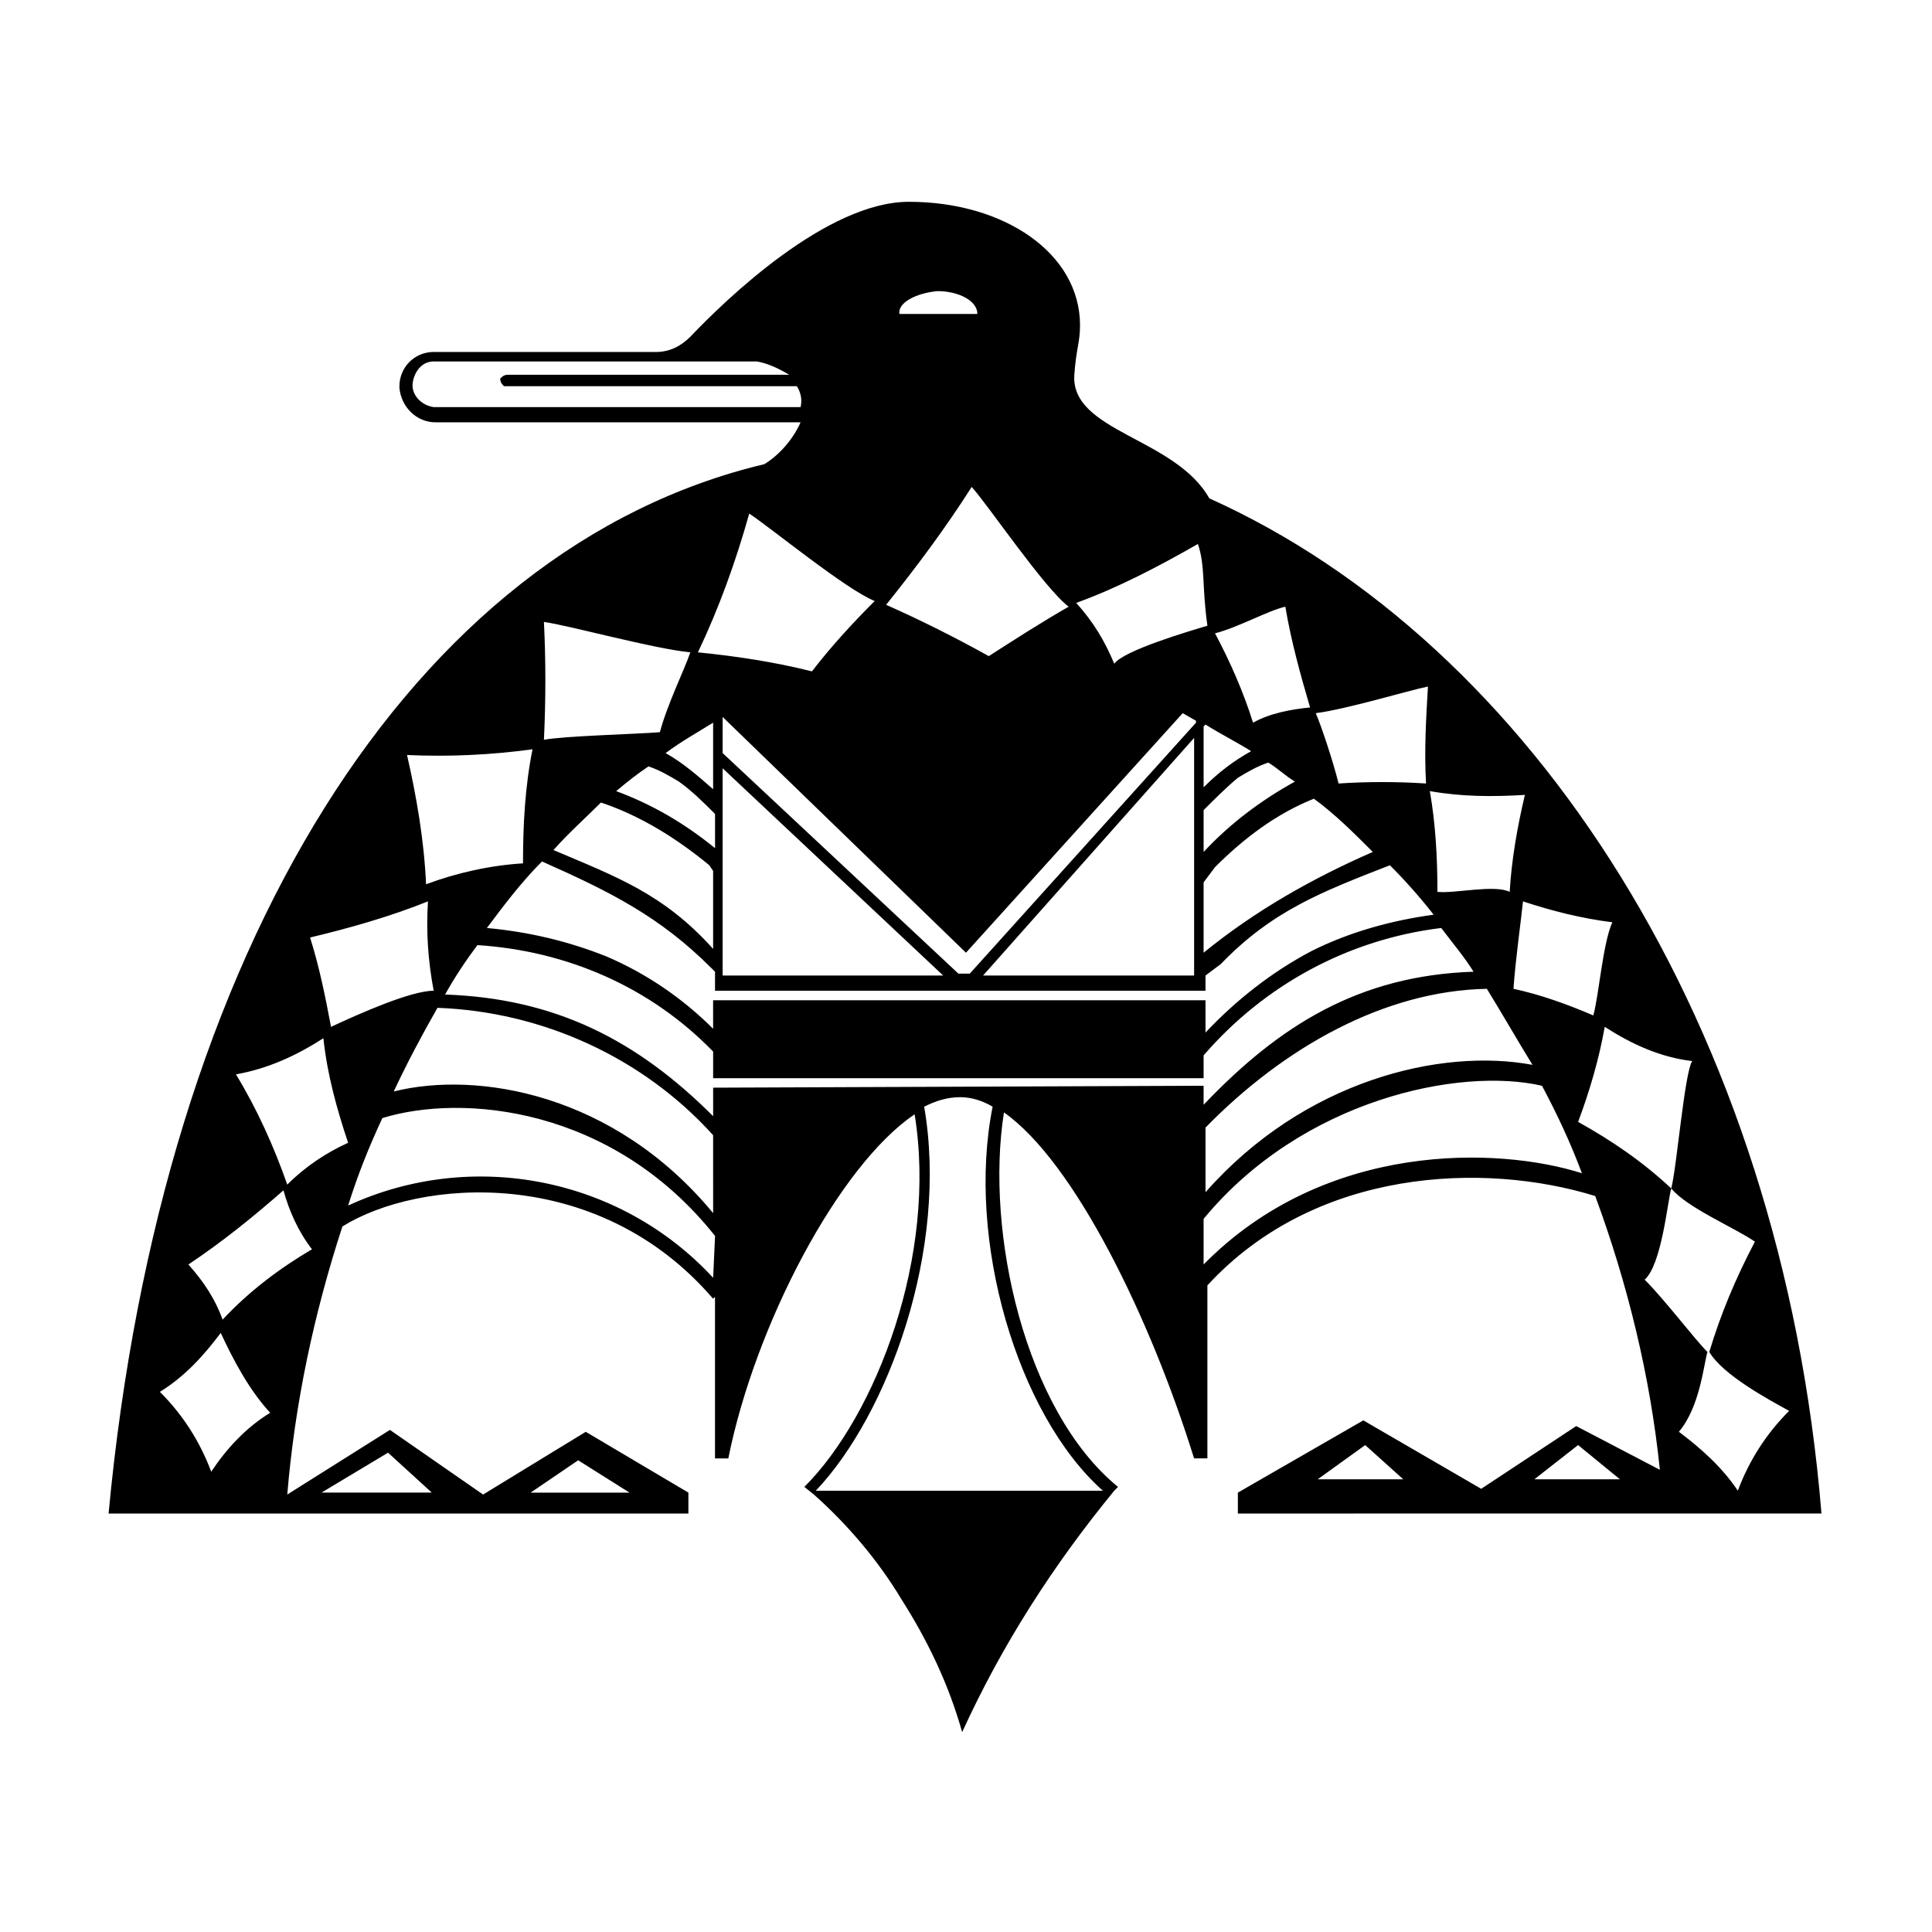
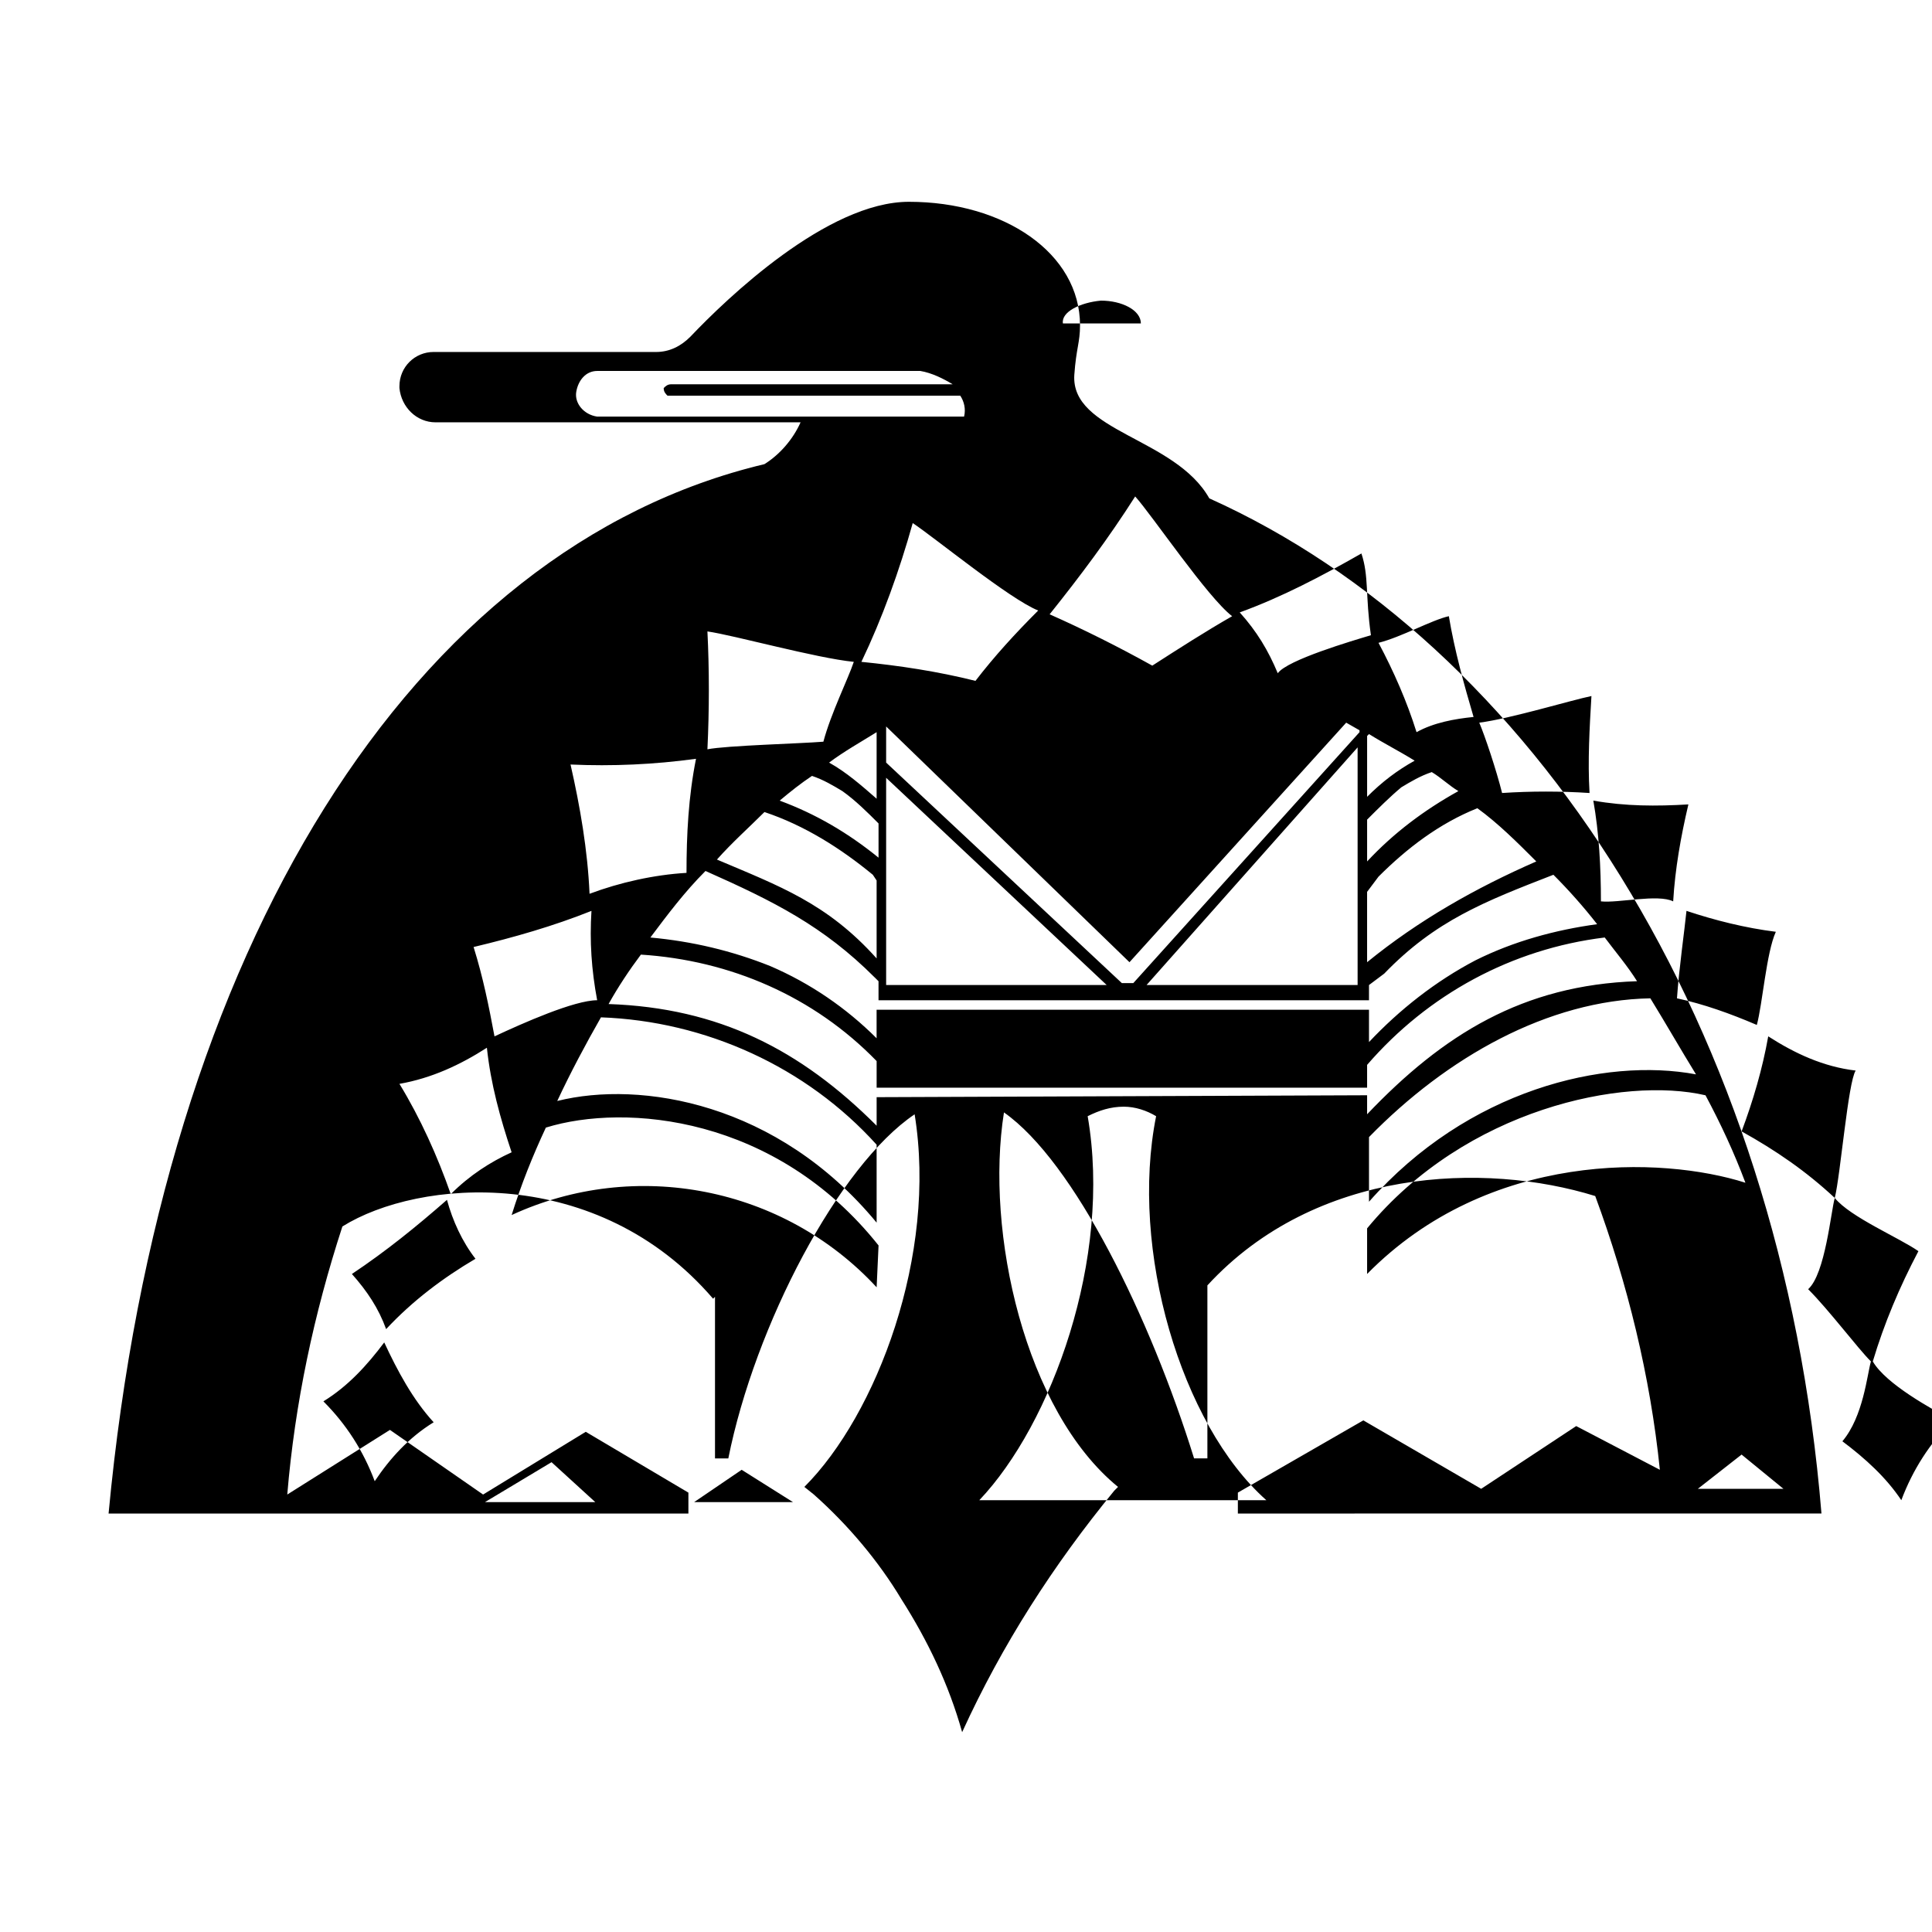
<svg xmlns="http://www.w3.org/2000/svg" fill="#000000" width="800px" height="800px" version="1.1" viewBox="144 144 512 512">
-   <path d="m536.53 538.55-31.234-18.137-33.25 19.145v5.543l154.66-0.004c-10.578-129.48-77.082-230.74-162.23-269.03-9.07-16.121-36.777-17.633-35.77-32.746 0.504-7.055 1.512-8.566 1.512-13.098 0-19.145-20.152-32.746-45.344-32.746-21.664 0-48.367 25.695-57.938 35.77-2.519 2.519-5.543 4.031-9.07 4.031l-58.941-0.004c-5.039 0-9.07 4.031-9.07 9.07v0.504c0.504 5.039 4.535 9.07 9.574 9.07h96.73c-2.016 4.535-5.543 8.566-9.574 11.082-93.203 22.164-159.71 127.96-173.81 278.1h153.66v-5.543l-27.203-16.117-27.207 16.625-24.688-17.129-27.207 17.129c2.016-24.184 7.055-47.863 14.609-71.039 20.152-12.594 67.512-16.625 98.242 19.145l0.504-0.504v42.824h3.527c7.055-35.266 29.223-77.586 49.375-91.191 6.047 37.281-10.078 79.602-29.223 98.746l2.519 2.016c9.07 8.062 17.129 17.633 23.176 27.711 7.055 11.082 12.594 22.672 16.121 35.266 10.578-23.176 24.184-44.336 40.305-63.984l1.008-1.008c-24.688-20.152-35.266-67.512-30.23-99.25 18.641 13.098 38.793 54.41 50.383 91.691h3.527v-45.848c28.719-31.234 73.555-32.746 102.78-23.68 8.566 23.176 14.609 47.863 17.129 72.547l-22.168-11.586zm-43.328-2.519 12.594-9.07 10.078 9.07zm-195.98-5.039 13.602 8.566h-26.199zm-50.383-2.016 11.586 10.578h-29.223zm298.25-122.93c0.504-7.559 2.016-18.137 2.519-23.176 7.559 2.519 15.617 4.535 23.68 5.543-2.519 5.543-3.527 19.145-5.039 24.688-7.051-3.023-14.105-5.543-21.16-7.055zm5.039 20.152c-24.184-4.535-60.457 4.031-86.656 33.754v-17.129c20.656-21.16 47.359-36.273 74.562-36.777 4.035 6.551 8.062 13.605 12.094 20.152zm-2.016-71.539c-2.016 8.566-3.527 17.129-4.031 25.695-4.031-2.016-14.609 0.504-19.145 0 0-9.07-0.504-18.137-2.016-26.703 8.566 1.512 16.629 1.512 25.191 1.008zm-25.691-28.719c-0.504 8.566-1.008 17.129-0.504 25.695-7.559-0.504-15.617-0.504-23.176 0-1.512-6.047-4.535-15.113-6.047-18.641 8.062-1.008 24.688-6.047 29.727-7.055zm-14.613 43.832c-16.121 7.055-31.234 15.617-44.84 26.703v-18.641l3.023-4.031c7.559-7.559 16.121-14.105 26.199-18.137 5.543 4.031 10.582 9.066 15.617 14.105zm-44.836 0v-11.082c3.023-3.023 6.047-6.047 9.07-8.566 2.519-1.512 5.039-3.023 8.062-4.031 2.519 1.512 4.535 3.527 7.055 5.039-9.074 5.039-17.137 11.082-24.188 18.641zm21.66-64.992c1.512 9.07 4.031 18.137 6.551 26.703-5.039 0.504-10.578 1.512-15.113 4.031-2.519-8.062-6.047-16.121-10.078-23.68 6.047-1.512 14.109-6.047 18.641-7.055zm-9.066 38.289c-4.535 2.519-8.566 5.543-12.594 9.574v-16.121l0.504-0.504c4.027 2.519 8.059 4.535 12.09 7.051zm-14.105-54.914c2.016 6.047 1.008 11.082 2.519 21.664-5.039 1.512-22.168 6.551-24.688 10.078-2.519-6.047-5.543-11.082-10.078-16.121 11.086-4.031 21.664-9.574 32.246-15.621zm-4.031 44.84 3.527 2.016v0.504l-59.953 66.504h-3.023l-62.473-58.445v-9.574l64.488 62.477zm3.023 6.551v62.977l-55.926-0.004zm-66.504 62.973h-58.441v-54.914zm-1.512-181.37c5.543 0 10.578 2.519 10.578 6.047h-20.656c-0.5-3.023 4.535-5.543 10.078-6.047zm9.07 51.895c4.535 5.039 19.145 26.703 25.695 31.738-7.055 4.031-14.105 8.566-21.16 13.098-9.07-5.039-18.137-9.574-27.207-13.602 8.059-10.074 15.617-20.152 22.672-31.234zm-142.58-21.16c-3.527-0.504-6.047-3.527-5.543-6.551s2.519-5.543 5.543-5.543h85.648c3.023 0.504 6.047 2.016 8.566 3.527h-74.566c-1.008 0-1.512 0.504-2.016 1.008 0 1.008 0.504 1.512 1.008 2.016h77.586c1.008 1.512 1.512 3.527 1.008 5.543h-97.234zm83.629 28.215c6.047 4.031 25.695 20.152 33.25 23.176-6.047 6.047-11.586 12.09-16.625 18.641-10.078-2.519-20.152-4.031-30.23-5.039 5.547-11.59 10.082-24.184 13.605-36.777zm-35.266 73.555c3.023-2.519 5.543-4.535 8.566-6.551 3.023 1.008 5.543 2.519 8.062 4.031 3.527 2.519 6.551 5.543 9.574 8.566v9.07c-8.066-6.555-16.629-11.59-26.203-15.117zm25.695 21.16v20.656c-13.098-14.609-25.695-19.145-42.32-26.199 4.031-4.535 8.566-8.566 12.594-12.594 10.578 3.527 20.152 9.574 28.719 16.625zm-12.594-31.238c4.031-3.023 8.566-5.543 12.594-8.062v17.633c-4.031-3.523-8.062-7.051-12.594-9.57zm-32.246-34.762c7.055 1.008 28.719 7.055 38.793 8.062-1.512 4.535-6.047 13.602-8.062 21.16-6.047 0.504-25.695 1.008-30.73 2.016 0.504-10.582 0.504-21.16 0-31.238zm44.336 91.695 1.008 1.008v5.039h129.98v-4.031l4.031-3.023c13.602-14.105 26.703-19.145 44.84-26.199 4.031 4.031 8.062 8.566 11.586 13.098-11.082 1.512-22.168 4.535-32.242 9.574-10.578 5.543-20.152 13.098-28.215 21.664v-8.566h-130.49v7.559c-8.062-8.062-17.633-14.609-28.215-19.145-10.078-4.031-20.656-6.551-31.738-7.559 4.535-6.047 9.07-12.09 14.609-17.633 18.137 8.062 31.238 14.609 44.84 28.215zm-47.359-57.941c-2.016 10.078-2.519 20.152-2.519 30.23-8.566 0.504-17.633 2.519-25.695 5.543-0.504-11.586-2.519-23.176-5.039-34.258 11.086 0.5 22.172-0.004 33.254-1.516zm-27.707 40.305c-0.504 8.062 0 15.617 1.512 23.68-6.047 0-19.648 6.047-27.207 9.574-1.512-8.062-3.023-15.617-5.543-23.68 10.582-2.519 21.16-5.543 31.238-9.574zm-57.438 151.14c-3.023-8.062-7.559-15.113-13.602-21.16 6.551-4.031 11.586-9.574 16.121-15.617 3.527 7.559 7.559 15.113 13.098 21.16-6.547 4.031-11.586 9.57-15.617 15.617zm3.023-40.305c-2.016-5.543-5.039-10.078-9.07-14.609 9.07-6.047 17.129-12.594 25.191-19.648 1.512 5.543 4.031 11.082 7.559 15.617-8.562 5.039-16.625 11.082-23.68 18.641zm17.129-35.77c-3.527-10.078-8.062-20.152-13.602-29.223 8.566-1.512 16.121-5.039 23.176-9.574 1.008 9.574 3.527 18.641 6.551 27.711-5.543 2.519-11.086 6.047-16.125 11.086zm112.86 24.688c-24.688-26.703-63.984-34.258-96.73-19.145 2.519-8.062 5.543-15.617 9.07-23.176 21.16-6.551 60.961-3.023 88.168 31.234zm0-17.133c-26.199-31.738-62.473-37.785-84.641-32.242 3.527-7.559 7.559-15.113 11.586-22.168 27.711 1.008 54.41 13.098 73.051 33.754zm103.28 73.559h-76.074c19.145-20.152 35.266-63.984 28.719-101.77 3.023-1.512 6.047-2.519 9.574-2.519 3.023 0 6.047 1.008 8.566 2.519-7.059 35.266 6.543 81.617 29.215 101.77zm-103.28-106.81v7.559c-20.152-20.152-41.816-31.234-71.039-32.242 2.519-4.535 5.543-9.07 8.566-13.098 23.68 1.512 45.848 11.082 62.473 28.215v7.055h129.98v-6.047c16.121-18.648 38.289-30.738 62.973-33.762 3.023 4.031 6.047 7.559 8.566 11.586-30.23 1.008-51.387 14.105-71.539 35.266v-5.039zm129.98 46.855v-12.09c26.199-31.738 68.016-40.305 89.68-35.266 4.031 7.559 7.559 15.113 10.578 23.176-22.168-7.059-68.016-8.57-100.26 24.18zm116.88 4.031c4.535-4.031 6.047-20.656 7.055-24.184-7.559-7.055-15.617-12.594-24.688-17.633 3.023-8.062 5.543-16.625 7.055-25.191 7.055 4.535 14.609 8.062 23.176 9.07-2.016 3.023-4.031 27.711-5.543 33.754 4.031 5.039 17.129 10.578 22.168 14.105-5.039 9.574-9.07 19.145-12.09 29.223 3.527 6.047 15.617 12.594 21.16 15.617-6.047 6.047-10.578 13.098-13.602 21.16-4.031-6.047-9.574-11.082-15.617-15.617 5.543-6.551 6.551-17.633 7.559-21.16-3.535-3.527-11.09-13.605-16.633-19.145zm-6.551 52.898h-22.672l11.586-9.07z" />
+   <path d="m536.53 538.55-31.234-18.137-33.25 19.145v5.543l154.66-0.004c-10.578-129.48-77.082-230.74-162.23-269.03-9.07-16.121-36.777-17.633-35.77-32.746 0.504-7.055 1.512-8.566 1.512-13.098 0-19.145-20.152-32.746-45.344-32.746-21.664 0-48.367 25.695-57.938 35.77-2.519 2.519-5.543 4.031-9.07 4.031l-58.941-0.004c-5.039 0-9.07 4.031-9.07 9.07v0.504c0.504 5.039 4.535 9.07 9.574 9.07h96.73c-2.016 4.535-5.543 8.566-9.574 11.082-93.203 22.164-159.71 127.96-173.81 278.1h153.66v-5.543l-27.203-16.117-27.207 16.625-24.688-17.129-27.207 17.129c2.016-24.184 7.055-47.863 14.609-71.039 20.152-12.594 67.512-16.625 98.242 19.145l0.504-0.504v42.824h3.527c7.055-35.266 29.223-77.586 49.375-91.191 6.047 37.281-10.078 79.602-29.223 98.746l2.519 2.016c9.07 8.062 17.129 17.633 23.176 27.711 7.055 11.082 12.594 22.672 16.121 35.266 10.578-23.176 24.184-44.336 40.305-63.984l1.008-1.008c-24.688-20.152-35.266-67.512-30.23-99.25 18.641 13.098 38.793 54.41 50.383 91.691h3.527v-45.848c28.719-31.234 73.555-32.746 102.78-23.68 8.566 23.176 14.609 47.863 17.129 72.547l-22.168-11.586zzm-195.98-5.039 13.602 8.566h-26.199zm-50.383-2.016 11.586 10.578h-29.223zm298.25-122.93c0.504-7.559 2.016-18.137 2.519-23.176 7.559 2.519 15.617 4.535 23.68 5.543-2.519 5.543-3.527 19.145-5.039 24.688-7.051-3.023-14.105-5.543-21.16-7.055zm5.039 20.152c-24.184-4.535-60.457 4.031-86.656 33.754v-17.129c20.656-21.16 47.359-36.273 74.562-36.777 4.035 6.551 8.062 13.605 12.094 20.152zm-2.016-71.539c-2.016 8.566-3.527 17.129-4.031 25.695-4.031-2.016-14.609 0.504-19.145 0 0-9.07-0.504-18.137-2.016-26.703 8.566 1.512 16.629 1.512 25.191 1.008zm-25.691-28.719c-0.504 8.566-1.008 17.129-0.504 25.695-7.559-0.504-15.617-0.504-23.176 0-1.512-6.047-4.535-15.113-6.047-18.641 8.062-1.008 24.688-6.047 29.727-7.055zm-14.613 43.832c-16.121 7.055-31.234 15.617-44.84 26.703v-18.641l3.023-4.031c7.559-7.559 16.121-14.105 26.199-18.137 5.543 4.031 10.582 9.066 15.617 14.105zm-44.836 0v-11.082c3.023-3.023 6.047-6.047 9.07-8.566 2.519-1.512 5.039-3.023 8.062-4.031 2.519 1.512 4.535 3.527 7.055 5.039-9.074 5.039-17.137 11.082-24.188 18.641zm21.66-64.992c1.512 9.07 4.031 18.137 6.551 26.703-5.039 0.504-10.578 1.512-15.113 4.031-2.519-8.062-6.047-16.121-10.078-23.68 6.047-1.512 14.109-6.047 18.641-7.055zm-9.066 38.289c-4.535 2.519-8.566 5.543-12.594 9.574v-16.121l0.504-0.504c4.027 2.519 8.059 4.535 12.09 7.051zm-14.105-54.914c2.016 6.047 1.008 11.082 2.519 21.664-5.039 1.512-22.168 6.551-24.688 10.078-2.519-6.047-5.543-11.082-10.078-16.121 11.086-4.031 21.664-9.574 32.246-15.621zm-4.031 44.84 3.527 2.016v0.504l-59.953 66.504h-3.023l-62.473-58.445v-9.574l64.488 62.477zm3.023 6.551v62.977l-55.926-0.004zm-66.504 62.973h-58.441v-54.914zm-1.512-181.37c5.543 0 10.578 2.519 10.578 6.047h-20.656c-0.5-3.023 4.535-5.543 10.078-6.047zm9.07 51.895c4.535 5.039 19.145 26.703 25.695 31.738-7.055 4.031-14.105 8.566-21.16 13.098-9.07-5.039-18.137-9.574-27.207-13.602 8.059-10.074 15.617-20.152 22.672-31.234zm-142.58-21.16c-3.527-0.504-6.047-3.527-5.543-6.551s2.519-5.543 5.543-5.543h85.648c3.023 0.504 6.047 2.016 8.566 3.527h-74.566c-1.008 0-1.512 0.504-2.016 1.008 0 1.008 0.504 1.512 1.008 2.016h77.586c1.008 1.512 1.512 3.527 1.008 5.543h-97.234zm83.629 28.215c6.047 4.031 25.695 20.152 33.25 23.176-6.047 6.047-11.586 12.09-16.625 18.641-10.078-2.519-20.152-4.031-30.23-5.039 5.547-11.59 10.082-24.184 13.605-36.777zm-35.266 73.555c3.023-2.519 5.543-4.535 8.566-6.551 3.023 1.008 5.543 2.519 8.062 4.031 3.527 2.519 6.551 5.543 9.574 8.566v9.07c-8.066-6.555-16.629-11.59-26.203-15.117zm25.695 21.16v20.656c-13.098-14.609-25.695-19.145-42.32-26.199 4.031-4.535 8.566-8.566 12.594-12.594 10.578 3.527 20.152 9.574 28.719 16.625zm-12.594-31.238c4.031-3.023 8.566-5.543 12.594-8.062v17.633c-4.031-3.523-8.062-7.051-12.594-9.57zm-32.246-34.762c7.055 1.008 28.719 7.055 38.793 8.062-1.512 4.535-6.047 13.602-8.062 21.16-6.047 0.504-25.695 1.008-30.73 2.016 0.504-10.582 0.504-21.16 0-31.238zm44.336 91.695 1.008 1.008v5.039h129.98v-4.031l4.031-3.023c13.602-14.105 26.703-19.145 44.84-26.199 4.031 4.031 8.062 8.566 11.586 13.098-11.082 1.512-22.168 4.535-32.242 9.574-10.578 5.543-20.152 13.098-28.215 21.664v-8.566h-130.49v7.559c-8.062-8.062-17.633-14.609-28.215-19.145-10.078-4.031-20.656-6.551-31.738-7.559 4.535-6.047 9.07-12.09 14.609-17.633 18.137 8.062 31.238 14.609 44.84 28.215zm-47.359-57.941c-2.016 10.078-2.519 20.152-2.519 30.23-8.566 0.504-17.633 2.519-25.695 5.543-0.504-11.586-2.519-23.176-5.039-34.258 11.086 0.5 22.172-0.004 33.254-1.516zm-27.707 40.305c-0.504 8.062 0 15.617 1.512 23.68-6.047 0-19.648 6.047-27.207 9.574-1.512-8.062-3.023-15.617-5.543-23.68 10.582-2.519 21.16-5.543 31.238-9.574zm-57.438 151.14c-3.023-8.062-7.559-15.113-13.602-21.16 6.551-4.031 11.586-9.574 16.121-15.617 3.527 7.559 7.559 15.113 13.098 21.16-6.547 4.031-11.586 9.57-15.617 15.617zm3.023-40.305c-2.016-5.543-5.039-10.078-9.07-14.609 9.07-6.047 17.129-12.594 25.191-19.648 1.512 5.543 4.031 11.082 7.559 15.617-8.562 5.039-16.625 11.082-23.68 18.641zm17.129-35.77c-3.527-10.078-8.062-20.152-13.602-29.223 8.566-1.512 16.121-5.039 23.176-9.574 1.008 9.574 3.527 18.641 6.551 27.711-5.543 2.519-11.086 6.047-16.125 11.086zm112.86 24.688c-24.688-26.703-63.984-34.258-96.73-19.145 2.519-8.062 5.543-15.617 9.07-23.176 21.16-6.551 60.961-3.023 88.168 31.234zm0-17.133c-26.199-31.738-62.473-37.785-84.641-32.242 3.527-7.559 7.559-15.113 11.586-22.168 27.711 1.008 54.41 13.098 73.051 33.754zm103.28 73.559h-76.074c19.145-20.152 35.266-63.984 28.719-101.77 3.023-1.512 6.047-2.519 9.574-2.519 3.023 0 6.047 1.008 8.566 2.519-7.059 35.266 6.543 81.617 29.215 101.77zm-103.28-106.81v7.559c-20.152-20.152-41.816-31.234-71.039-32.242 2.519-4.535 5.543-9.07 8.566-13.098 23.68 1.512 45.848 11.082 62.473 28.215v7.055h129.98v-6.047c16.121-18.648 38.289-30.738 62.973-33.762 3.023 4.031 6.047 7.559 8.566 11.586-30.23 1.008-51.387 14.105-71.539 35.266v-5.039zm129.98 46.855v-12.09c26.199-31.738 68.016-40.305 89.68-35.266 4.031 7.559 7.559 15.113 10.578 23.176-22.168-7.059-68.016-8.57-100.26 24.18zm116.88 4.031c4.535-4.031 6.047-20.656 7.055-24.184-7.559-7.055-15.617-12.594-24.688-17.633 3.023-8.062 5.543-16.625 7.055-25.191 7.055 4.535 14.609 8.062 23.176 9.07-2.016 3.023-4.031 27.711-5.543 33.754 4.031 5.039 17.129 10.578 22.168 14.105-5.039 9.574-9.07 19.145-12.09 29.223 3.527 6.047 15.617 12.594 21.16 15.617-6.047 6.047-10.578 13.098-13.602 21.16-4.031-6.047-9.574-11.082-15.617-15.617 5.543-6.551 6.551-17.633 7.559-21.16-3.535-3.527-11.09-13.605-16.633-19.145zm-6.551 52.898h-22.672l11.586-9.07z" />
</svg>